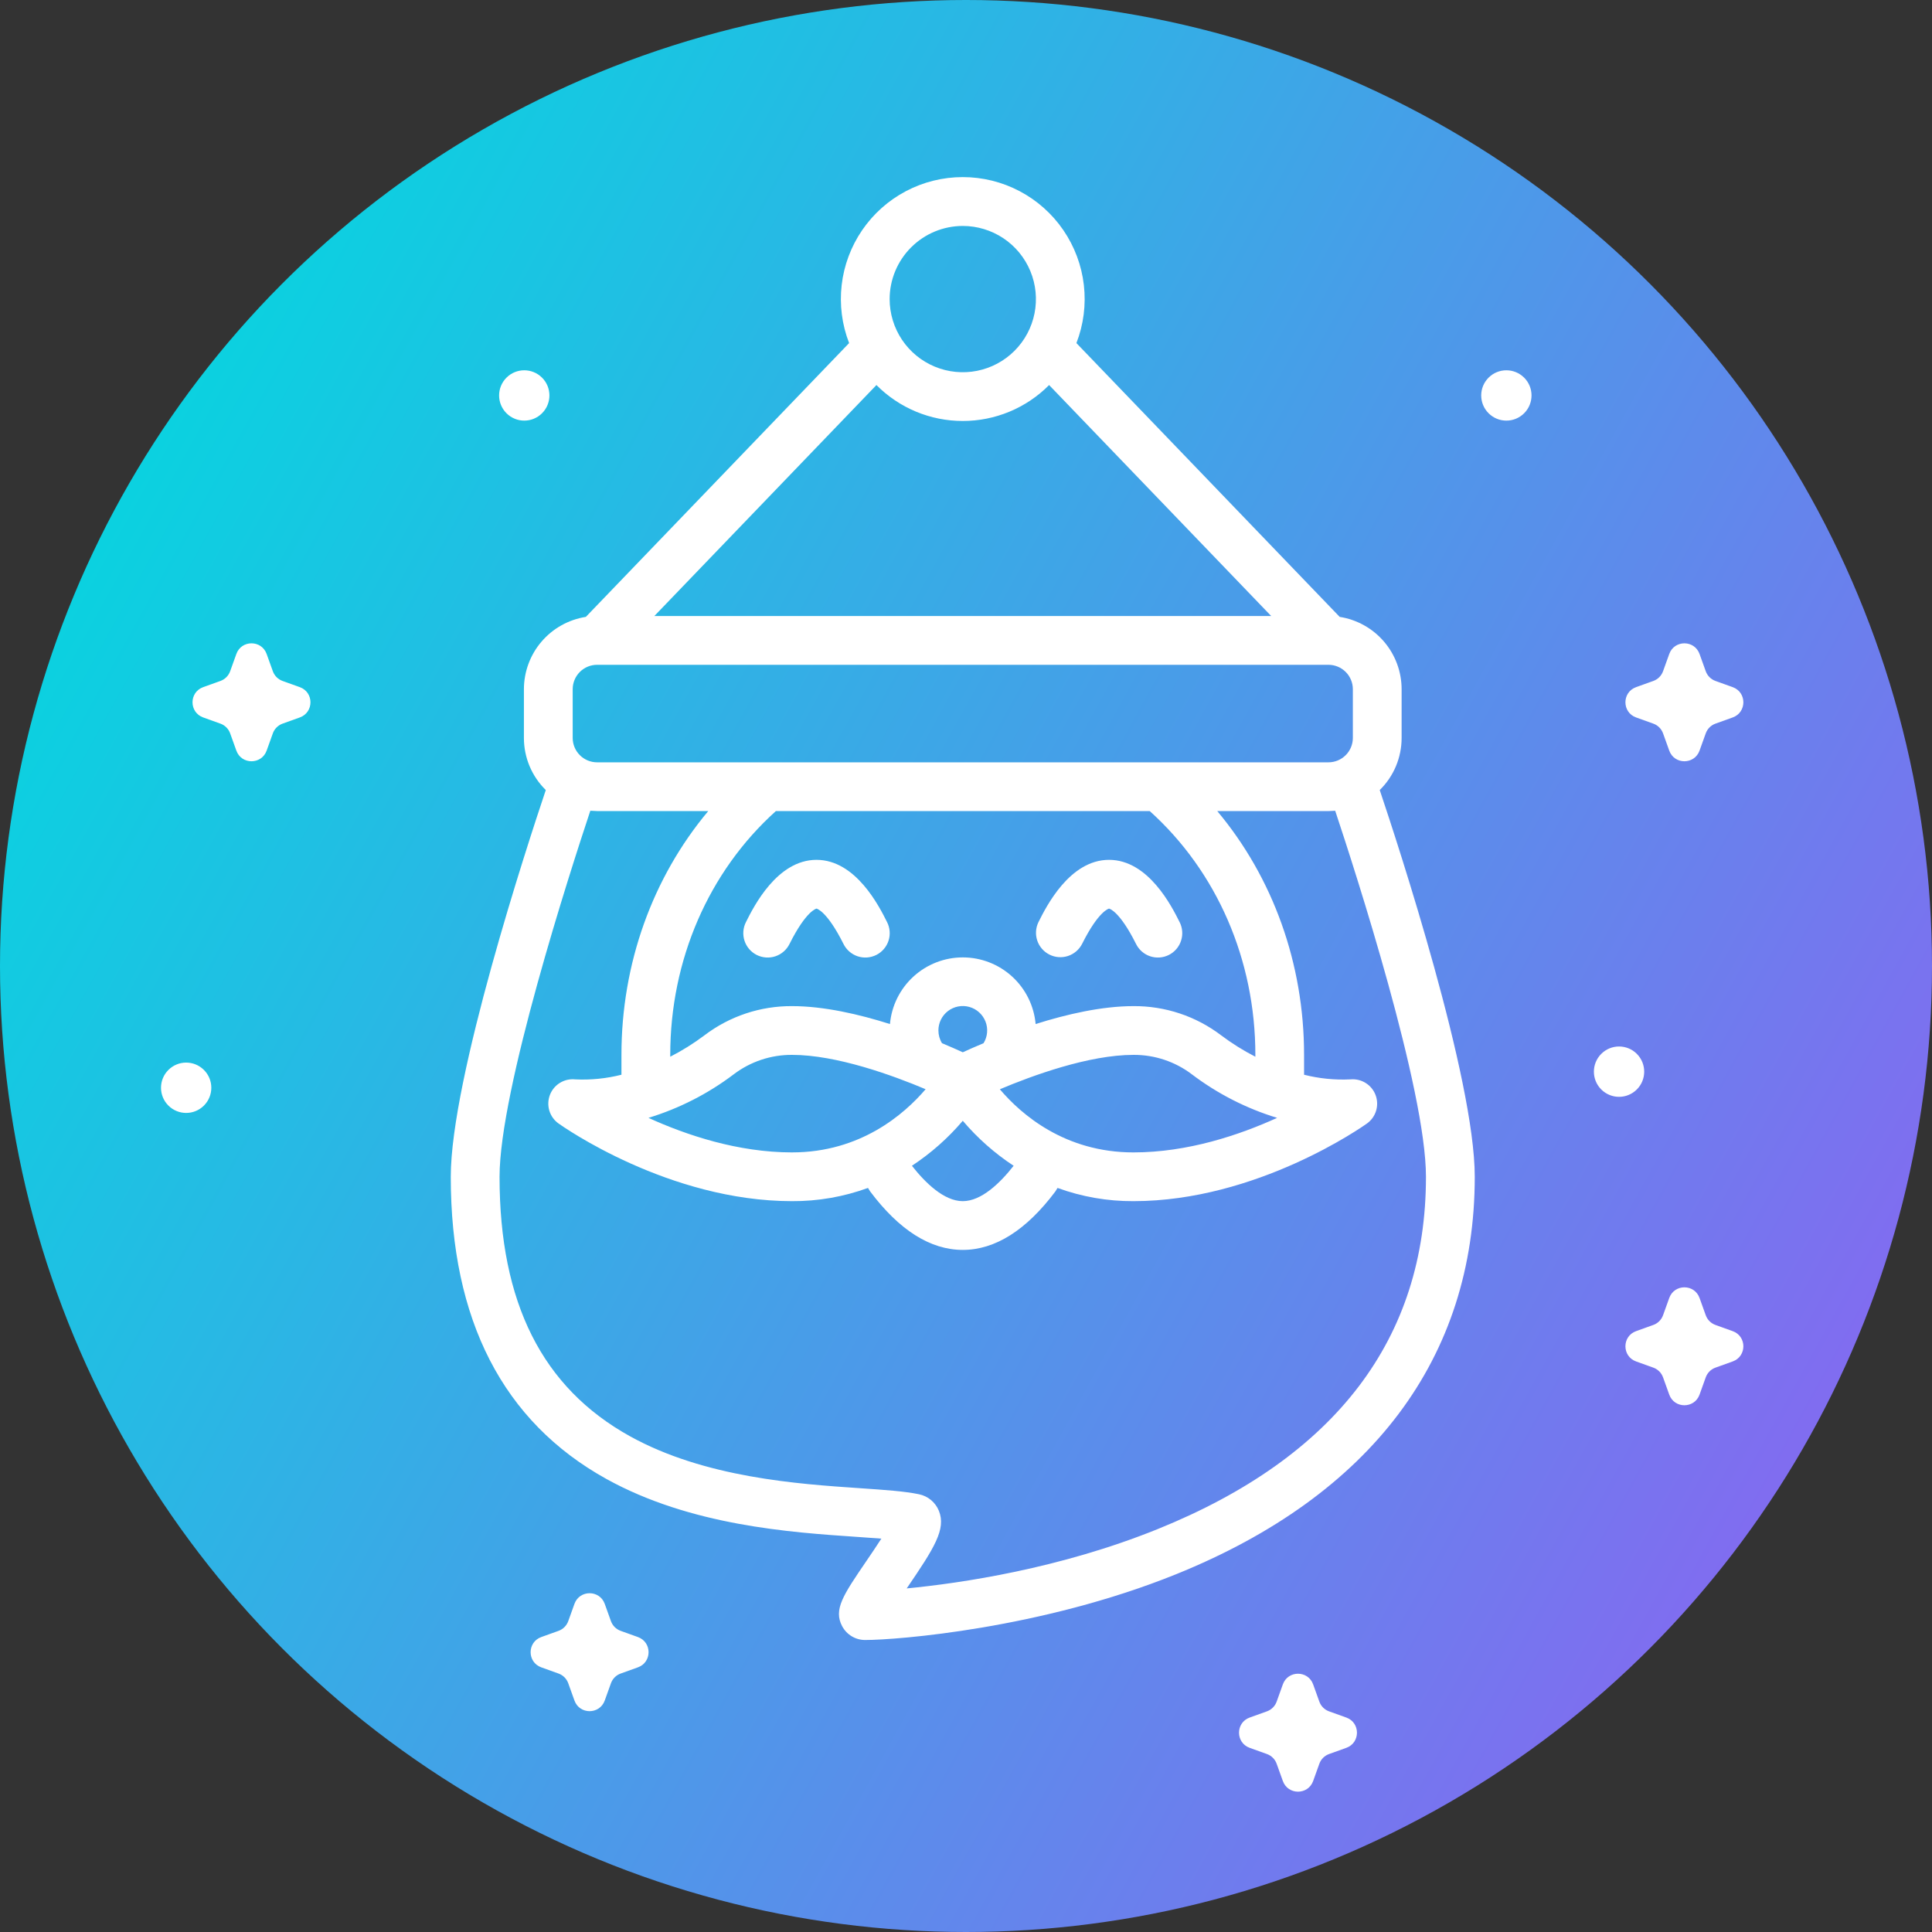
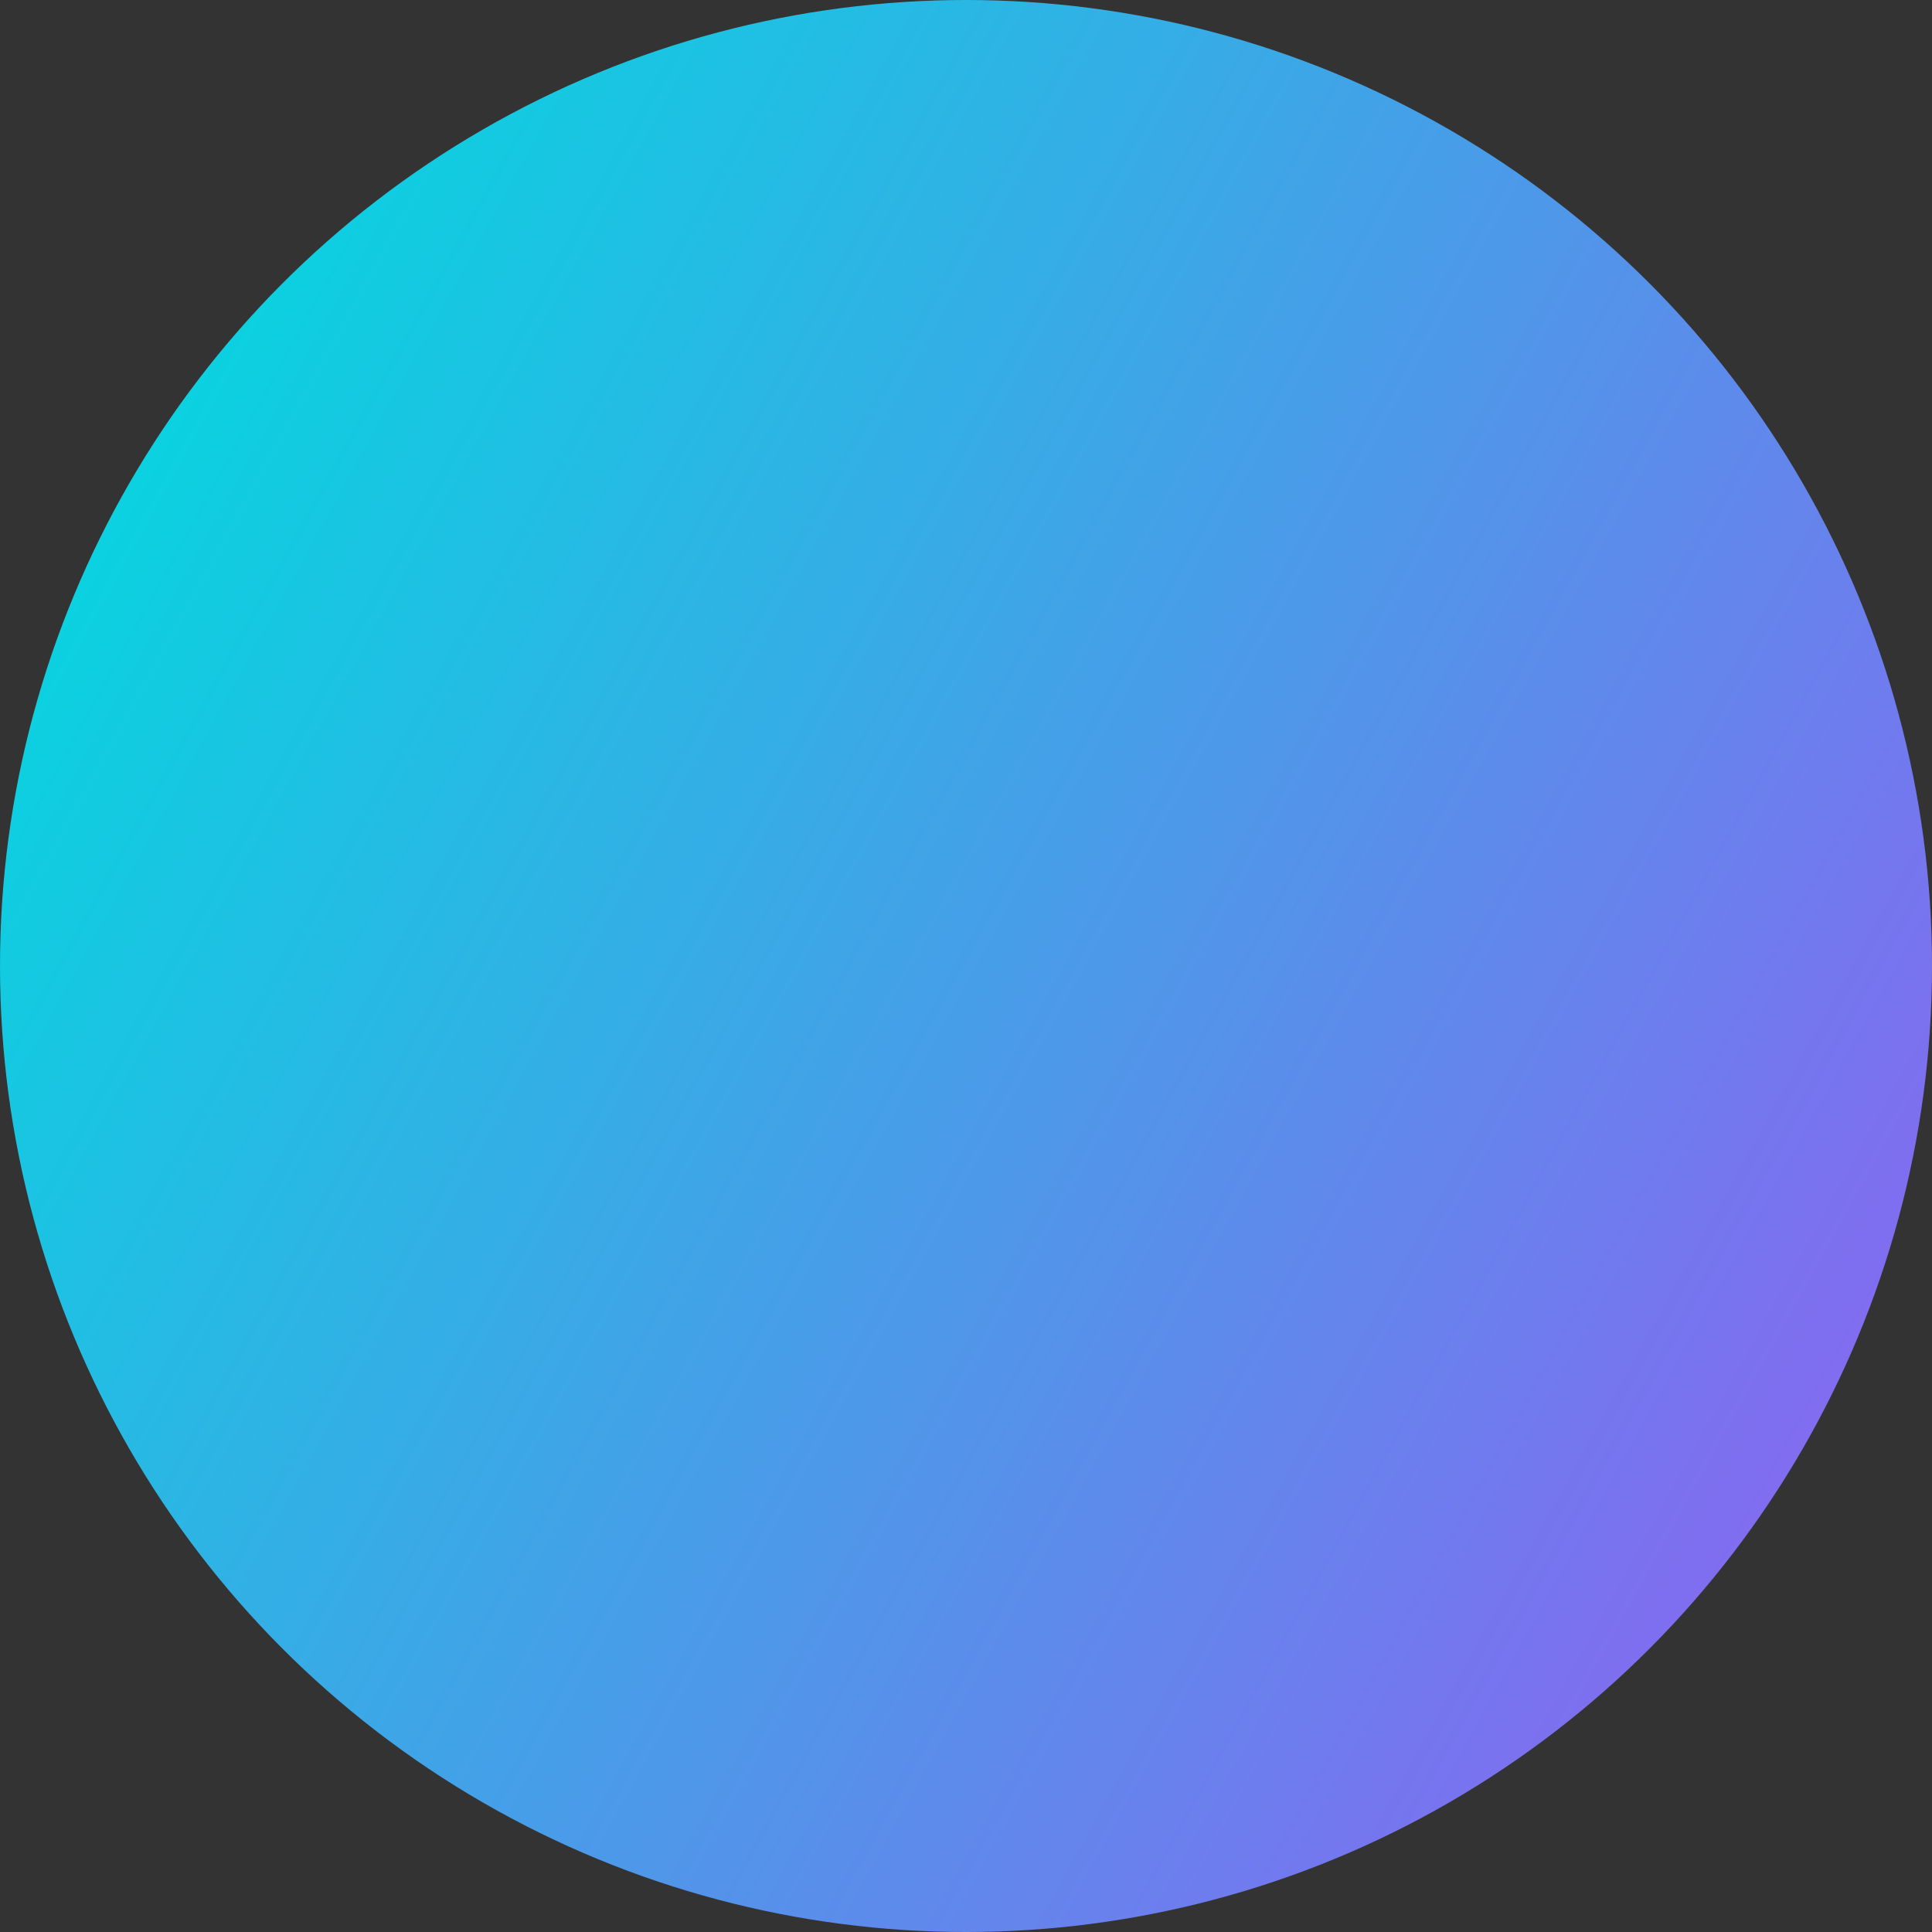
<svg xmlns="http://www.w3.org/2000/svg" width="120" height="120" viewBox="0 0 120 120" fill="none">
  <rect x="0" y="0" width="120" height="120" fill="#333333" stroke="none" />
  <circle cx="60" cy="60" r="60" fill="url(#a)" />
-   <path d="M101.667 65.457c-.61-.61-1.599-.61-2.21.001-.61.61-.61 1.6 0 2.21.305.305.705.458 1.105.458s.799-.153 1.105-.458c.61-.61.61-1.6 0-2.21l-.001-.001zM33.667 23.457c-.61-.61-1.599-.61-2.209 0-.61.61-.61 1.6 0 2.21.305.305.705.458 1.105.458s.8-.153 1.105-.458c.61-.61.61-1.599 0-2.21l-.001-.001zM12.667 66.457c-.61-.61-1.599-.61-2.209.001-.61.61-.61 1.6 0 2.21.305.305.705.458 1.105.458s.8-.153 1.105-.458c.61-.61.61-1.6 0-2.21l-.001-.001zM94.667 23.457c-.61-.61-1.599-.61-2.209 0-.61.61-.61 1.6 0 2.21.305.305.705.458 1.105.458s.8-.153 1.105-.458c.61-.61.61-1.599 0-2.21l-.001-.001zM52.31 101.01c.138.259.345.476.598.626.253.151.541.229.835.227 1.943 0 10.916-.693 19.307-4.085 12.135-4.906 18.55-13.443 18.55-24.686 0-6.101-4.758-20.62-5.902-24.021.431-.422.773-.926 1.006-1.481.233-.556.353-1.153.353-1.755v-3.029c-.001-1.084-.39-2.132-1.095-2.955s-1.681-1.367-2.752-1.535l-16.352-17.006c.445-1.147.604-2.386.462-3.608-.141-1.223-.579-2.392-1.274-3.408-.695-1.015-1.627-1.846-2.716-2.42-1.089-.574-2.301-.874-3.531-.874-1.231 0-2.443.3-3.531.874-1.089.574-2.021 1.405-2.716 2.42-.695 1.015-1.133 2.185-1.274 3.408-.141 1.223.017 2.461.462 3.608l-16.352 17.006c-1.071.168-2.047.712-2.752 1.535-.705.823-1.093 1.871-1.095 2.955v3.029c0 .603.12 1.2.353 1.755.233.556.575 1.059 1.006 1.481-1.144 3.401-5.902 17.92-5.902 24.021 0 8.898 3.25 15.212 9.66 18.765 5.238 2.903 11.442 3.322 15.547 3.6.549.038 1.068.072 1.538.11-.307.476-.655.987-.919 1.375-1.46 2.141-2.065 3.028-1.515 4.069zm7.49-86.976c.898 0 1.777.267 2.524.766.747.499 1.329 1.209 1.673 2.039.344.83.434 1.744.259 2.625s-.608 1.691-1.243 2.326c-.635.635-1.445 1.068-2.326 1.243-.881.175-1.795.085-2.625-.259-.83-.344-1.54-.926-2.039-1.673-.499-.747-.766-1.625-.766-2.524.001-1.204.48-2.359 1.332-3.211.852-.852 2.006-1.331 3.211-1.332zm-5.363 9.882c.703.707 1.538 1.269 2.458 1.652.921.383 1.908.58 2.905.58.997 0 1.984-.197 2.904-.58.92-.383 1.756-.944 2.458-1.652l13.795 14.347h-38.315l13.795-14.347zm-18.866 18.89c.001-.401.16-.786.444-1.07.284-.284.669-.444 1.07-.444h45.429c.401.001.786.16 1.07.444.284.284.444.669.444 1.07v3.029c0 .401-.16.786-.444 1.07-.284.284-.669.444-1.07.444h-45.429c-.401 0-.786-.16-1.07-.444-.284-.284-.444-.669-.444-1.07v-3.029zm24.229 26.808c.915 1.077 1.978 2.018 3.159 2.794-.824 1.051-1.991 2.198-3.159 2.198-1.168 0-2.334-1.147-3.159-2.198 1.18-.777 2.244-1.718 3.159-2.794zm-10.6 1.964c-3.37 0-6.573-1.076-8.924-2.146 1.908-.582 3.699-1.496 5.29-2.7 1.044-.795 2.322-1.221 3.634-1.212 2.773 0 6.276 1.283 8.292 2.133-1.335 1.562-4.054 3.924-8.292 3.924zm9.086-7.572c-.001-.234.053-.466.156-.676.104-.21.255-.393.441-.535.187-.142.404-.239.634-.282.23-.044.468-.034.693.03.226.063.433.178.607.336.174.157.308.353.394.571.085.218.119.453.098.687-.021.233-.096.459-.219.658-.521.217-.959.412-1.289.564-.331-.151-.77-.348-1.292-.565-.145-.237-.222-.509-.222-.787zm3.817 3.65c2.015-.85 5.522-2.136 8.298-2.136 1.312-.009 2.59.417 3.634 1.212 1.591 1.204 3.382 2.118 5.29 2.7-2.352 1.07-5.554 2.146-8.924 2.146-4.259 0-6.968-2.355-8.298-3.921zm15.869-2.021c-.743-.381-1.453-.825-2.12-1.326-1.566-1.192-3.483-1.831-5.451-1.817-1.969 0-4.155.505-6.076 1.113-.101-1.13-.621-2.182-1.458-2.948s-1.931-1.191-3.066-1.191c-1.135 0-2.228.425-3.066 1.191-.837.766-1.358 1.817-1.458 2.948-1.921-.608-4.108-1.113-6.076-1.113-1.968-.014-3.885.625-5.451 1.817-.668.502-1.377.945-2.12 1.326v-.115c0-5.898 2.385-11.385 6.561-15.143h23.221c4.176 3.758 6.561 9.245 6.561 15.143v.115zm-24.562 26.799c-3.837-.259-9.635-.651-14.283-3.227-5.449-3.021-8.099-8.292-8.099-16.116 0-5.404 4.375-18.94 5.638-22.735l.419.02h6.906c-3.461 4.133-5.392 9.477-5.392 15.143v1.234c-.938.238-1.905.335-2.871.289-.333-.035-.667.042-.952.217-.285.175-.503.44-.622.753-.118.313-.13.656-.033.976.097.32.297.599.569.793.276.197 6.843 4.825 14.509 4.825 1.607.008 3.203-.27 4.713-.821l.133.215c1.809 2.412 3.745 3.634 5.754 3.634 2.01 0 3.946-1.223 5.754-3.634l.132-.215c1.51.551 3.106.829 4.713.821 7.666 0 14.233-4.628 14.509-4.825.27-.195.469-.473.565-.791.096-.319.085-.66-.032-.972-.117-.312-.333-.576-.616-.752-.282-.177-.615-.255-.946-.224-.969.047-1.94-.05-2.88-.288v-1.233c0-5.666-1.931-11.011-5.392-15.143h6.906l.419-.02c1.263 3.794 5.638 17.329 5.638 22.735 0 10.049-5.604 17.41-16.657 21.879-6.103 2.467-12.247 3.365-15.596 3.688l.008-.011c1.714-2.513 2.452-3.672 1.991-4.811-.106-.26-.275-.49-.491-.67-.216-.179-.474-.302-.749-.358-.914-.189-2.129-.27-3.667-.375zM50.716 53.406c-2.45 0-3.905 2.91-4.383 3.866-.091.178-.145.372-.161.572-.015.199.009.4.071.589.062.19.162.366.292.517.131.151.29.275.469.365.179.089.373.142.573.156.199.014.399-.012.589-.076.189-.064.364-.165.514-.297.15-.132.273-.292.361-.472 1.031-2.063 1.668-2.191 1.674-2.191.006 0 .643.129 1.674 2.191.088.18.211.34.361.472.15.132.325.233.514.297.189.064.389.09.589.076.199-.014.394-.067.573-.156.179-.089.338-.213.469-.365.131-.151.23-.327.292-.517.063-.19.087-.39.071-.589-.015-.199-.07-.394-.161-.572-.478-.956-1.933-3.866-4.383-3.866zM68.885 53.406c-2.45 0-3.905 2.91-4.383 3.866-.176.359-.203.773-.075 1.151.128.379.4.691.758.87.357.179.771.209 1.15.084.38-.125.694-.395.876-.751 1.031-2.063 1.668-2.191 1.674-2.191.006 0 .644.129 1.674 2.191.088.18.211.34.361.472.15.132.325.233.514.297.189.064.389.09.589.076.199-.014.394-.067.573-.156.179-.089.338-.213.469-.365.131-.151.23-.327.292-.517.062-.19.087-.39.071-.589-.015-.199-.07-.394-.161-.572-.478-.956-1.933-3.866-4.383-3.866zM103.68 80.62c.317-.883 1.565-.883 1.882 0l.385 1.072c.101.281.322.502.603.603l1.072.385c.883.317.883 1.565 0 1.882l-1.072.385c-.281.101-.502.322-.603.603l-.385 1.072c-.317.882-1.565.882-1.882 0l-.385-1.072c-.101-.281-.322-.502-.603-.603l-1.072-.385c-.883-.317-.883-1.565 0-1.882l1.072-.385c.281-.101.502-.322.603-.603l.385-1.072zM35.68 99.62c.317-.883 1.565-.883 1.882 0l.385 1.072c.101.281.322.502.603.603l1.072.385c.883.317.883 1.565 0 1.882l-1.072.385c-.281.101-.502.322-.603.603l-.385 1.072c-.317.883-1.565.883-1.882 0l-.385-1.072c-.101-.281-.322-.502-.603-.603l-1.072-.385c-.883-.317-.883-1.565 0-1.882l1.072-.385c.281-.101.502-.322.603-.603l.385-1.072zM103.68 40.62c.317-.883 1.565-.883 1.882 0l.385 1.072c.101.281.322.502.603.603l1.072.385c.883.317.883 1.565 0 1.882l-1.072.385c-.281.101-.502.322-.603.603l-.385 1.072c-.317.883-1.565.883-1.882 0l-.385-1.072c-.101-.281-.322-.502-.603-.603l-1.072-.385c-.883-.317-.883-1.565 0-1.882l1.072-.385c.281-.101.502-.322.603-.603l.385-1.072zM14.68 40.62c.317-.883 1.565-.883 1.882 0l.385 1.072c.101.281.322.502.603.603l1.072.385c.883.317.883 1.565 0 1.882l-1.072.385c-.281.101-.502.322-.603.603l-.385 1.072c-.317.883-1.565.883-1.882 0l-.385-1.072c-.101-.281-.322-.502-.603-.603l-1.072-.385c-.883-.317-.883-1.565 0-1.882l1.072-.385c.281-.101.502-.322.603-.603l.385-1.072zM79.68 104.62c.317-.883 1.565-.883 1.882 0l.385 1.072c.101.281.322.502.603.603l1.072.385c.882.317.882 1.565 0 1.882l-1.072.385c-.281.101-.502.322-.603.603l-.385 1.072c-.317.883-1.565.883-1.882 0l-.385-1.072c-.101-.281-.322-.502-.603-.603l-1.072-.385c-.883-.317-.883-1.565 0-1.882l1.072-.385c.281-.101.502-.322.603-.603l.385-1.072z" fill="#fff" />
  <defs>
    <linearGradient id="a" x1="-8.5" y1="43.5" x2="190.5" y2="153.5" gradientUnits="userSpaceOnUse">
      <stop stop-color="#03D8DF" />
      <stop offset="1" stop-color="#E219FD" />
    </linearGradient>
  </defs>
</svg>